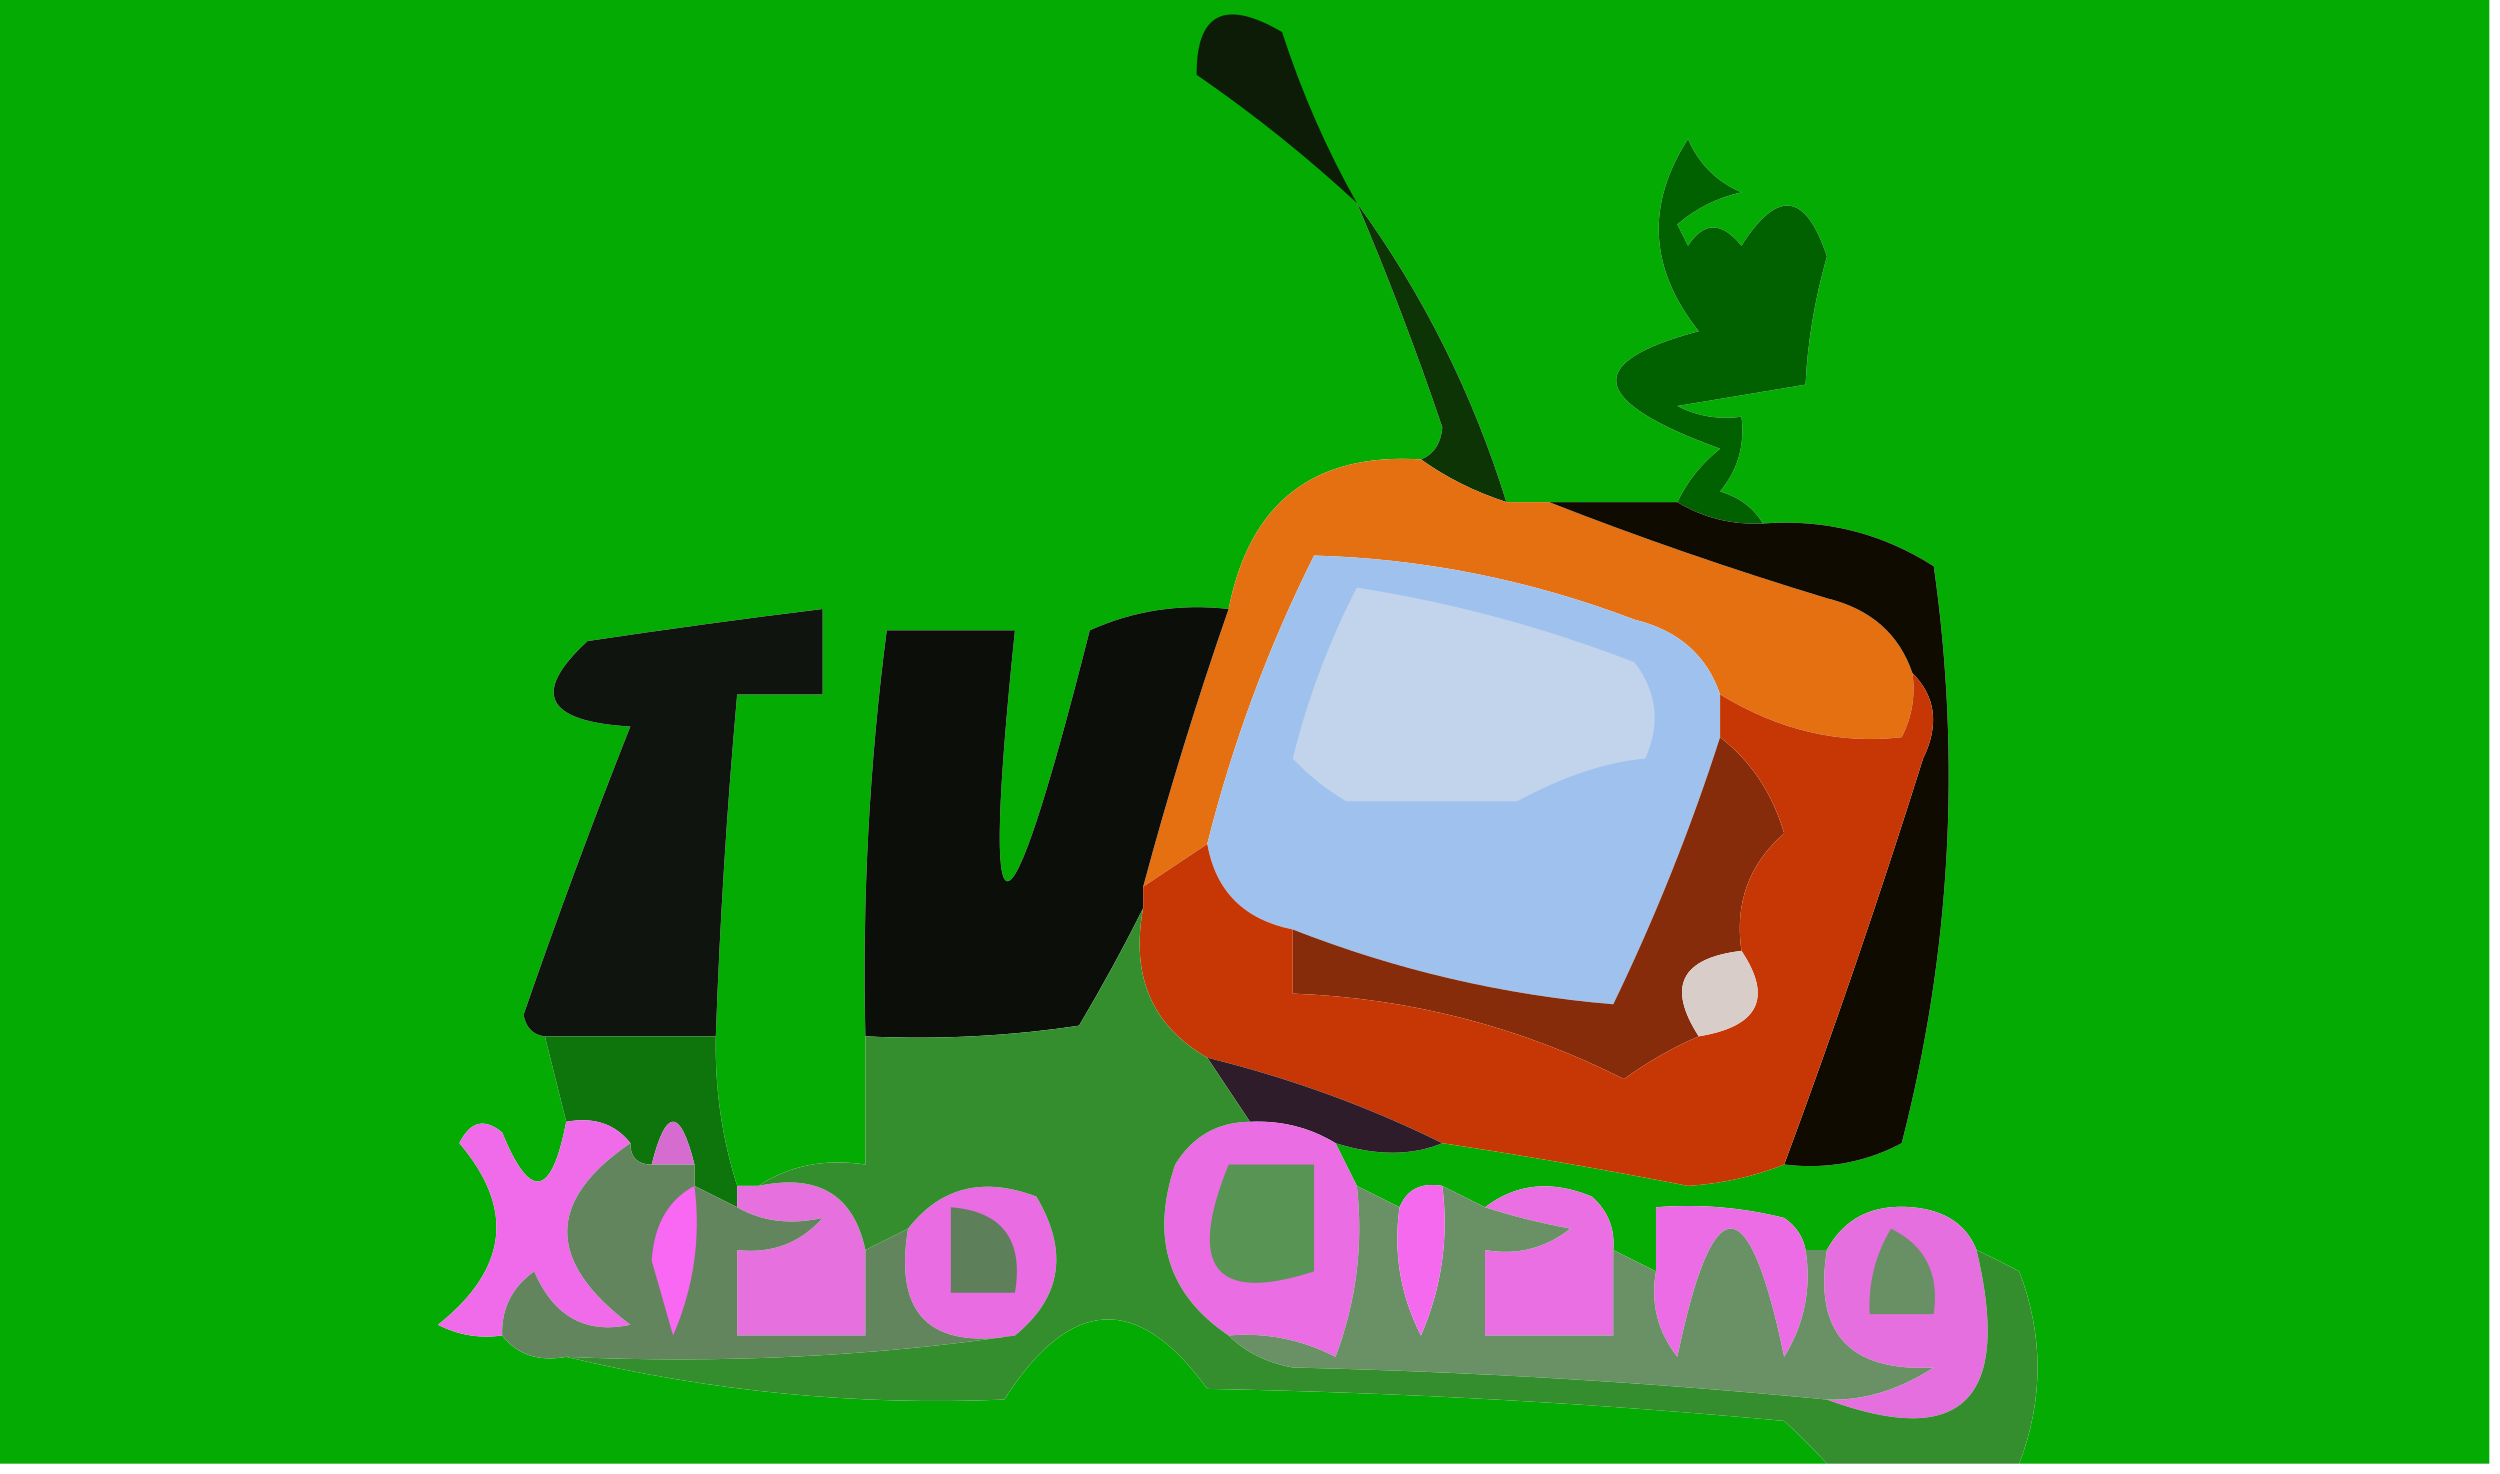
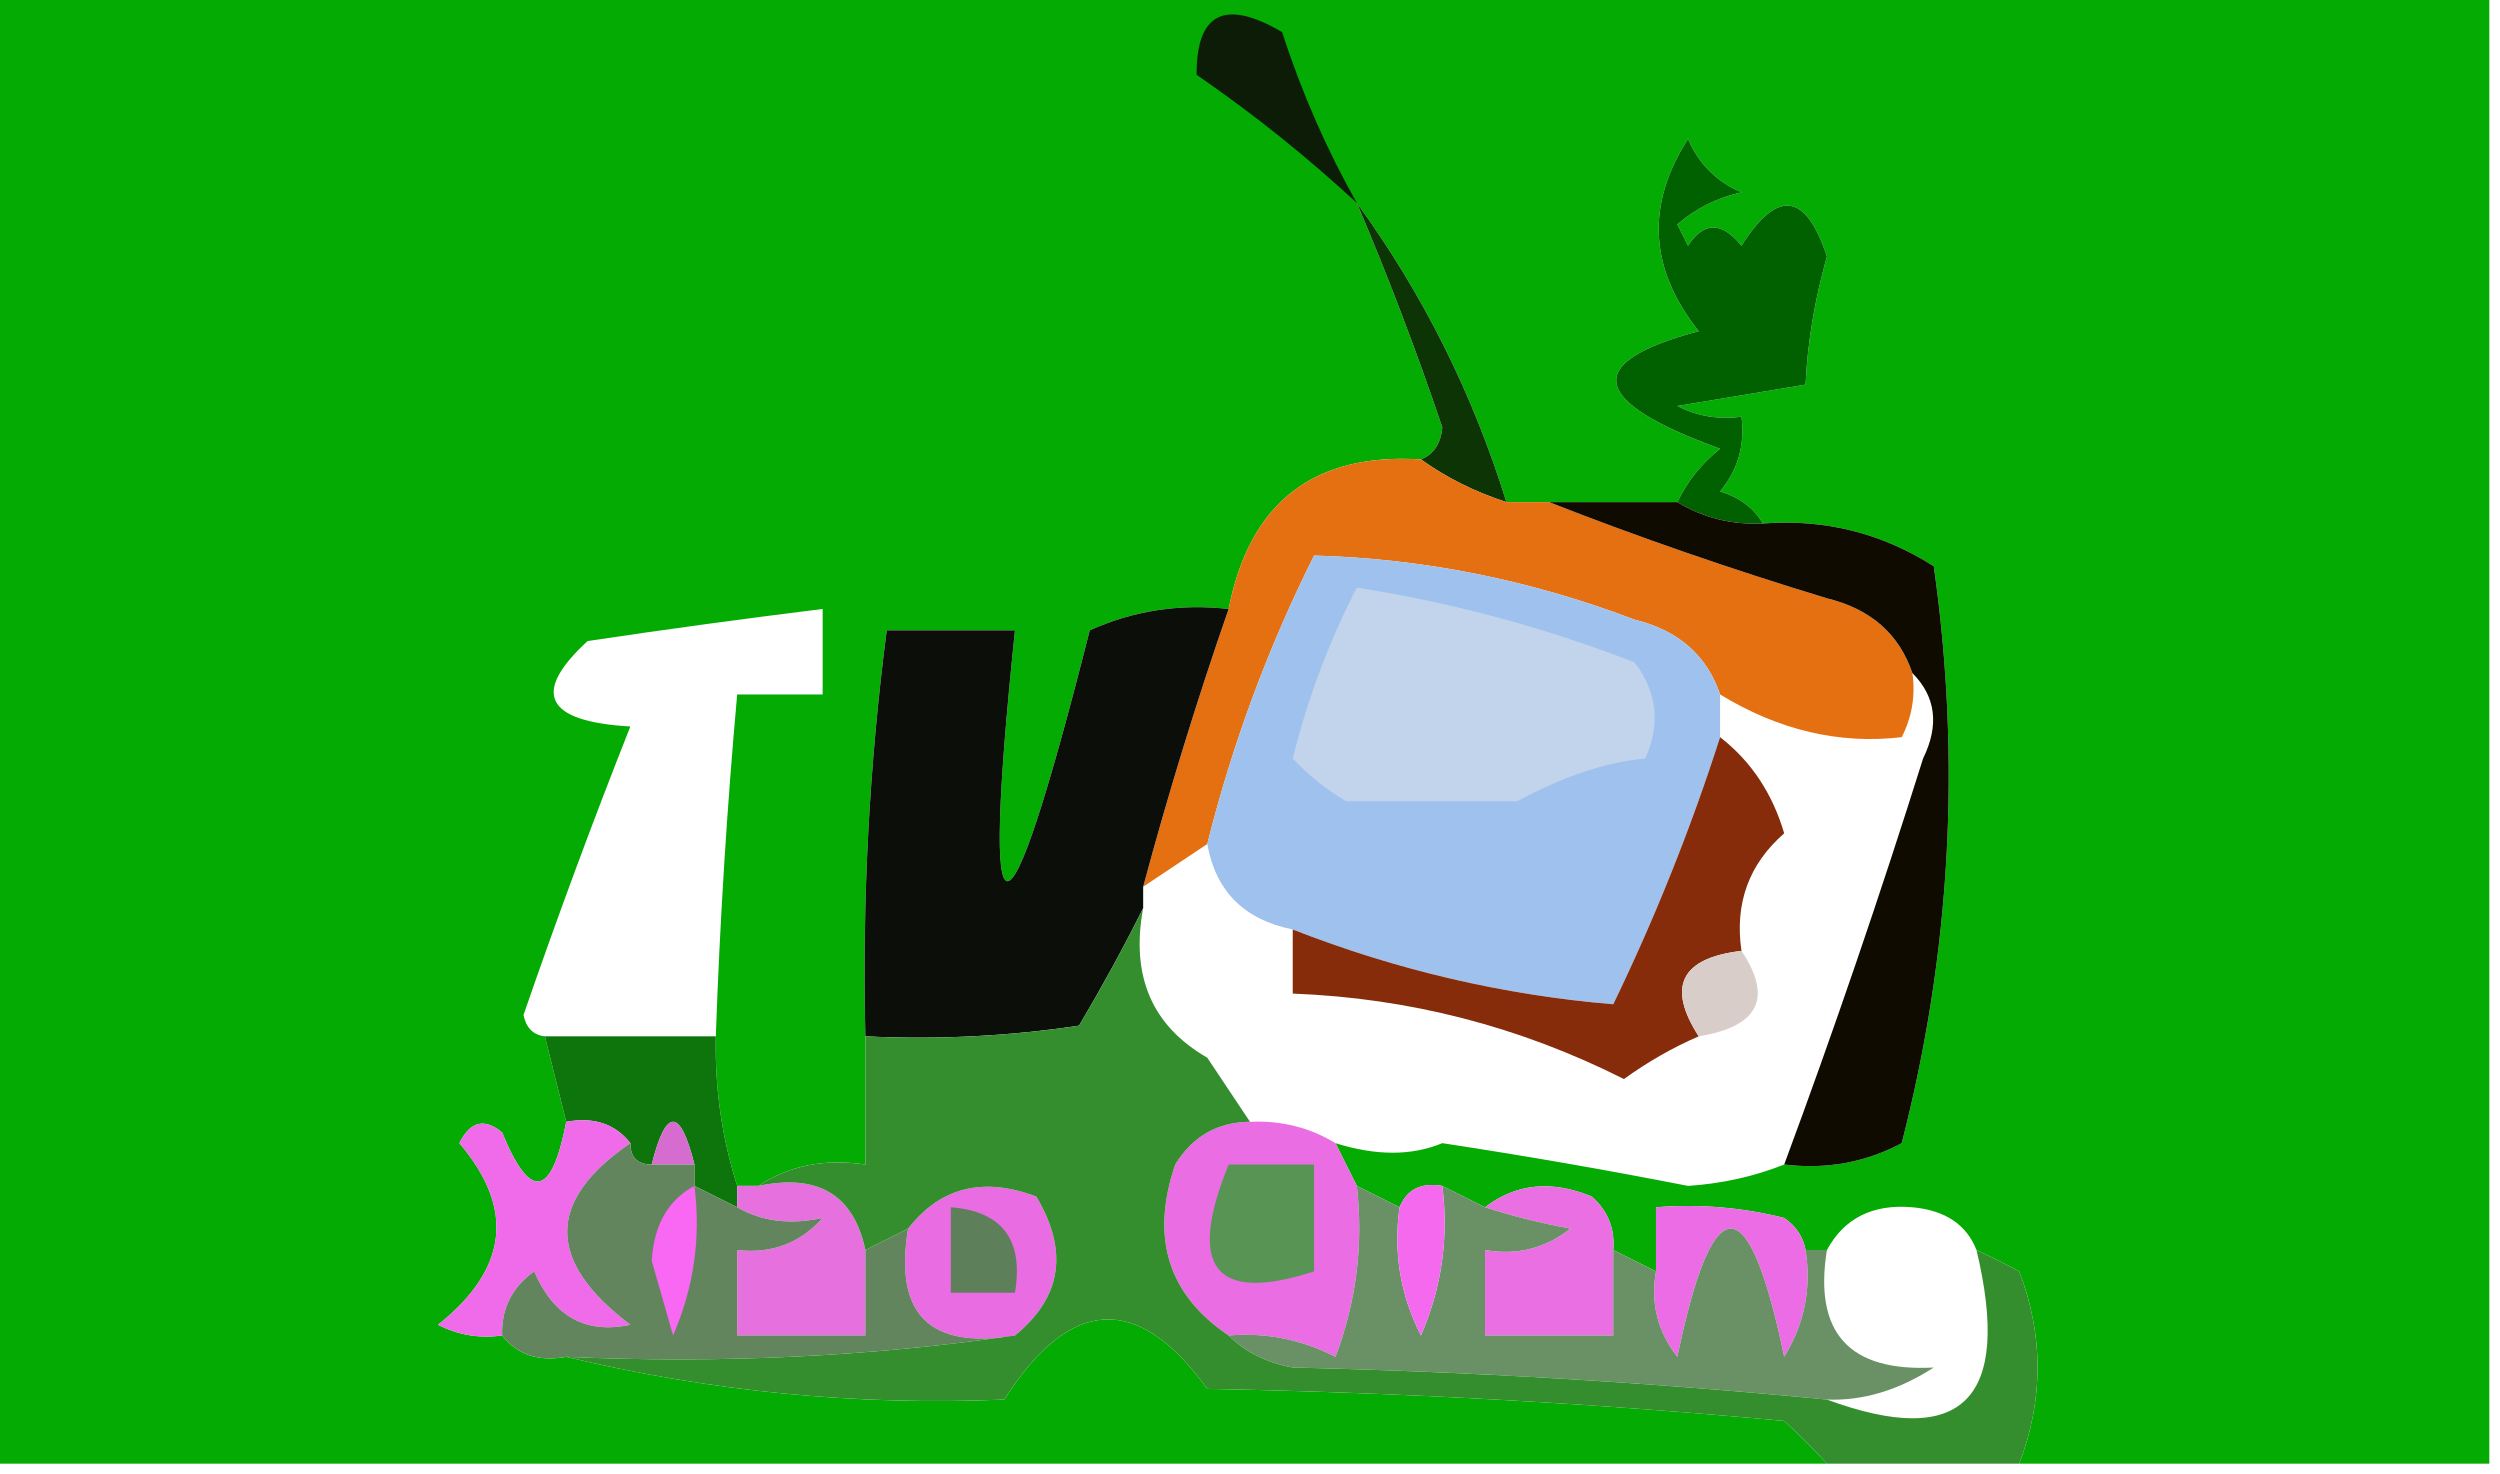
<svg xmlns="http://www.w3.org/2000/svg" version="1.1" width="117px" height="69px" style="shape-rendering:geometricPrecision; text-rendering:geometricPrecision; image-rendering:optimizeQuality; fill-rule:evenodd; clip-rule:evenodd">
  <g>
    <path style="opacity:1" fill="#03ab02" d="M -0.5,-0.5 C 38.5,-0.5 77.5,-0.5 116.5,-0.5C 116.5,22.5 116.5,45.5 116.5,68.5C 109.167,68.5 101.833,68.5 94.5,68.5C 95.644,65.498 95.644,62.498 94.5,59.5C 93.817,59.137 93.15,58.804 92.5,58.5C 92.03,57.306 91.03,56.64 89.5,56.5C 87.645,56.34 86.312,57.007 85.5,58.5C 85.167,58.5 84.833,58.5 84.5,58.5C 84.389,57.883 84.056,57.383 83.5,57C 81.527,56.505 79.527,56.338 77.5,56.5C 77.5,57.5 77.5,58.5 77.5,59.5C 76.833,59.167 76.167,58.833 75.5,58.5C 75.586,57.504 75.252,56.671 74.5,56C 72.613,55.22 70.946,55.387 69.5,56.5C 68.833,56.167 68.167,55.833 67.5,55.5C 66.508,55.328 65.842,55.662 65.5,56.5C 64.833,56.167 64.167,55.833 63.5,55.5C 63.167,54.833 62.833,54.167 62.5,53.5C 64.398,54.096 66.065,54.096 67.5,53.5C 71.337,54.083 75.17,54.75 79,55.5C 80.591,55.395 82.091,55.061 83.5,54.5C 85.467,54.739 87.3,54.406 89,53.5C 91.294,44.597 91.794,35.597 90.5,26.5C 88.057,24.945 85.39,24.278 82.5,24.5C 82.082,23.778 81.416,23.278 80.5,23C 81.337,21.989 81.67,20.822 81.5,19.5C 80.448,19.649 79.448,19.483 78.5,19C 80.5,18.667 82.5,18.333 84.5,18C 84.588,16.054 84.921,14.054 85.5,12C 84.513,9.006 83.18,8.839 81.5,11.5C 80.575,10.36 79.741,10.36 79,11.5C 78.833,11.167 78.667,10.833 78.5,10.5C 79.376,9.749 80.376,9.249 81.5,9C 80.333,8.5 79.5,7.667 79,6.5C 77.016,9.584 77.182,12.584 79.5,15.5C 74.04,16.948 74.373,18.781 80.5,21C 79.62,21.708 78.953,22.542 78.5,23.5C 76.5,23.5 74.5,23.5 72.5,23.5C 71.833,23.5 71.167,23.5 70.5,23.5C 68.921,18.41 66.587,13.743 63.5,9.5C 64.959,12.924 66.292,16.424 67.5,20C 67.43,20.765 67.097,21.265 66.5,21.5C 61.478,21.185 58.478,23.519 57.5,28.5C 55.208,28.244 53.041,28.577 51,29.5C 47.036,45.156 45.87,45.156 47.5,29.5C 45.5,29.5 43.5,29.5 41.5,29.5C 40.68,35.797 40.347,42.131 40.5,48.5C 40.5,50.5 40.5,52.5 40.5,54.5C 38.585,54.215 36.919,54.549 35.5,55.5C 35.167,55.5 34.833,55.5 34.5,55.5C 33.781,53.236 33.448,50.903 33.5,48.5C 33.687,43.155 34.02,37.822 34.5,32.5C 35.833,32.5 37.167,32.5 38.5,32.5C 38.5,31.167 38.5,29.833 38.5,28.5C 34.837,28.952 31.17,29.452 27.5,30C 24.851,32.437 25.517,33.77 29.5,34C 27.74,38.445 26.073,42.945 24.5,47.5C 24.624,48.107 24.957,48.44 25.5,48.5C 25.833,49.833 26.167,51.167 26.5,52.5C 25.814,56.051 24.814,56.217 23.5,53C 22.668,52.312 22.002,52.479 21.5,53.5C 24.107,56.563 23.774,59.396 20.5,62C 21.448,62.483 22.448,62.65 23.5,62.5C 24.209,63.404 25.209,63.737 26.5,63.5C 33.268,65.126 40.101,65.793 47,65.5C 50.087,60.67 53.254,60.503 56.5,65C 65.518,65.168 74.518,65.668 83.5,66.5C 84.243,67.182 84.909,67.849 85.5,68.5C 56.833,68.5 28.167,68.5 -0.5,68.5C -0.5,45.5 -0.5,22.5 -0.5,-0.5 Z" />
  </g>
  <g>
    <path style="opacity:1" fill="#0d1c07" d="M 63.5,9.5 C 61.163,7.334 58.663,5.334 56,3.5C 55.99,0.6 57.323,-0.066 60,1.5C 60.921,4.336 62.088,7.002 63.5,9.5 Z" />
  </g>
  <g>
    <path style="opacity:1" fill="#016101" d="M 82.5,24.5 C 81.041,24.567 79.708,24.234 78.5,23.5C 78.953,22.542 79.62,21.708 80.5,21C 74.373,18.781 74.04,16.948 79.5,15.5C 77.182,12.584 77.016,9.584 79,6.5C 79.5,7.667 80.333,8.5 81.5,9C 80.376,9.249 79.376,9.749 78.5,10.5C 78.667,10.833 78.833,11.167 79,11.5C 79.741,10.36 80.575,10.36 81.5,11.5C 83.18,8.839 84.513,9.006 85.5,12C 84.921,14.054 84.588,16.054 84.5,18C 82.5,18.333 80.5,18.667 78.5,19C 79.448,19.483 80.448,19.649 81.5,19.5C 81.67,20.822 81.337,21.989 80.5,23C 81.416,23.278 82.082,23.778 82.5,24.5 Z" />
  </g>
  <g>
    <path style="opacity:1" fill="#0c3404" d="M 63.5,9.5 C 66.587,13.743 68.921,18.41 70.5,23.5C 69.005,23.011 67.671,22.345 66.5,21.5C 67.097,21.265 67.43,20.765 67.5,20C 66.292,16.424 64.959,12.924 63.5,9.5 Z" />
  </g>
  <g>
    <path style="opacity:1" fill="#e47012" d="M 66.5,21.5 C 67.671,22.345 69.005,23.011 70.5,23.5C 71.167,23.5 71.833,23.5 72.5,23.5C 76.676,25.137 81.009,26.637 85.5,28C 87.544,28.498 88.878,29.665 89.5,31.5C 89.65,32.552 89.483,33.552 89,34.5C 86.075,34.842 83.242,34.175 80.5,32.5C 79.878,30.665 78.544,29.498 76.5,29C 71.609,27.14 66.609,26.14 61.5,26C 59.34,30.314 57.673,34.814 56.5,39.5C 55.5,40.167 54.5,40.833 53.5,41.5C 54.681,37.104 56.015,32.77 57.5,28.5C 58.478,23.519 61.478,21.185 66.5,21.5 Z" />
  </g>
  <g>
    <path style="opacity:1" fill="#100b01" d="M 72.5,23.5 C 74.5,23.5 76.5,23.5 78.5,23.5C 79.708,24.234 81.041,24.567 82.5,24.5C 85.39,24.278 88.057,24.945 90.5,26.5C 91.794,35.597 91.294,44.597 89,53.5C 87.3,54.406 85.467,54.739 83.5,54.5C 85.813,48.262 87.98,41.929 90,35.5C 90.765,33.934 90.598,32.601 89.5,31.5C 88.878,29.665 87.544,28.498 85.5,28C 81.009,26.637 76.676,25.137 72.5,23.5 Z" />
  </g>
  <g>
-     <path style="opacity:1" fill="#0f140e" d="M 33.5,48.5 C 30.833,48.5 28.167,48.5 25.5,48.5C 24.957,48.44 24.624,48.107 24.5,47.5C 26.073,42.945 27.74,38.445 29.5,34C 25.517,33.77 24.851,32.437 27.5,30C 31.17,29.452 34.837,28.952 38.5,28.5C 38.5,29.833 38.5,31.167 38.5,32.5C 37.167,32.5 35.833,32.5 34.5,32.5C 34.02,37.822 33.687,43.155 33.5,48.5 Z" />
-   </g>
+     </g>
  <g>
    <path style="opacity:1" fill="#0c0e0a" d="M 57.5,28.5 C 56.015,32.77 54.681,37.104 53.5,41.5C 53.5,41.833 53.5,42.167 53.5,42.5C 52.609,44.291 51.609,46.124 50.5,48C 47.183,48.498 43.85,48.665 40.5,48.5C 40.347,42.131 40.68,35.797 41.5,29.5C 43.5,29.5 45.5,29.5 47.5,29.5C 45.87,45.156 47.036,45.156 51,29.5C 53.041,28.577 55.208,28.244 57.5,28.5 Z" />
  </g>
  <g>
    <path style="opacity:1" fill="#9fc1ee" d="M 80.5,32.5 C 80.5,33.167 80.5,33.833 80.5,34.5C 79.13,38.774 77.463,42.941 75.5,47C 70.367,46.57 65.367,45.404 60.5,43.5C 58.227,43.043 56.894,41.71 56.5,39.5C 57.673,34.814 59.34,30.314 61.5,26C 66.609,26.14 71.609,27.14 76.5,29C 78.544,29.498 79.878,30.665 80.5,32.5 Z" />
  </g>
  <g>
    <path style="opacity:1" fill="#c1d4eb" d="M 63.5,27.5 C 67.945,28.195 72.278,29.362 76.5,31C 77.554,32.388 77.72,33.888 77,35.5C 75.163,35.665 73.163,36.332 71,37.5C 68.333,37.5 65.667,37.5 63,37.5C 62.075,36.953 61.242,36.287 60.5,35.5C 61.199,32.69 62.199,30.023 63.5,27.5 Z" />
  </g>
  <g>
    <path style="opacity:1" fill="#862c0a" d="M 80.5,34.5 C 81.947,35.622 82.947,37.122 83.5,39C 81.845,40.444 81.178,42.278 81.5,44.5C 78.664,44.837 77.998,46.171 79.5,48.5C 78.279,49.028 77.113,49.695 76,50.5C 71.125,48.042 65.958,46.708 60.5,46.5C 60.5,45.5 60.5,44.5 60.5,43.5C 65.367,45.404 70.367,46.57 75.5,47C 77.463,42.941 79.13,38.774 80.5,34.5 Z" />
  </g>
  <g>
    <path style="opacity:1" fill="#0e750c" d="M 25.5,48.5 C 28.167,48.5 30.833,48.5 33.5,48.5C 33.448,50.903 33.781,53.236 34.5,55.5C 34.5,55.833 34.5,56.167 34.5,56.5C 33.833,56.167 33.167,55.833 32.5,55.5C 32.5,55.167 32.5,54.833 32.5,54.5C 31.833,51.833 31.167,51.833 30.5,54.5C 29.833,54.5 29.5,54.167 29.5,53.5C 28.791,52.596 27.791,52.263 26.5,52.5C 26.167,51.167 25.833,49.833 25.5,48.5 Z" />
  </g>
  <g>
-     <path style="opacity:1" fill="#c63705" d="M 89.5,31.5 C 90.598,32.601 90.765,33.934 90,35.5C 87.98,41.929 85.813,48.262 83.5,54.5C 82.091,55.061 80.591,55.395 79,55.5C 75.17,54.75 71.337,54.083 67.5,53.5C 64.061,51.796 60.395,50.462 56.5,49.5C 53.909,48.009 52.909,45.675 53.5,42.5C 53.5,42.167 53.5,41.833 53.5,41.5C 54.5,40.833 55.5,40.167 56.5,39.5C 56.894,41.71 58.227,43.043 60.5,43.5C 60.5,44.5 60.5,45.5 60.5,46.5C 65.958,46.708 71.125,48.042 76,50.5C 77.113,49.695 78.279,49.028 79.5,48.5C 82.309,48.042 82.976,46.709 81.5,44.5C 81.178,42.278 81.845,40.444 83.5,39C 82.947,37.122 81.947,35.622 80.5,34.5C 80.5,33.833 80.5,33.167 80.5,32.5C 83.242,34.175 86.075,34.842 89,34.5C 89.483,33.552 89.65,32.552 89.5,31.5 Z" />
-   </g>
+     </g>
  <g>
    <path style="opacity:1" fill="#d9cdc9" d="M 81.5,44.5 C 82.976,46.709 82.309,48.042 79.5,48.5C 77.998,46.171 78.664,44.837 81.5,44.5 Z" />
  </g>
  <g>
-     <path style="opacity:1" fill="#2f1c2a" d="M 56.5,49.5 C 60.395,50.462 64.061,51.796 67.5,53.5C 66.065,54.096 64.398,54.096 62.5,53.5C 61.292,52.766 59.959,52.433 58.5,52.5C 57.833,51.5 57.167,50.5 56.5,49.5 Z" />
-   </g>
+     </g>
  <g>
    <path style="opacity:1" fill="#d66bd0" d="M 32.5,54.5 C 31.833,54.5 31.167,54.5 30.5,54.5C 31.167,51.833 31.833,51.833 32.5,54.5 Z" />
  </g>
  <g>
    <path style="opacity:1" fill="#f06be9" d="M 26.5,52.5 C 27.791,52.263 28.791,52.596 29.5,53.5C 25.561,56.194 25.561,59.028 29.5,62C 27.406,62.445 25.906,61.612 25,59.5C 23.961,60.244 23.461,61.244 23.5,62.5C 22.448,62.65 21.448,62.483 20.5,62C 23.774,59.396 24.107,56.563 21.5,53.5C 22.002,52.479 22.668,52.312 23.5,53C 24.814,56.217 25.814,56.051 26.5,52.5 Z" />
  </g>
  <g>
    <path style="opacity:1" fill="#e670de" d="M 34.5,55.5 C 34.833,55.5 35.167,55.5 35.5,55.5C 38.285,54.916 39.952,55.916 40.5,58.5C 40.5,59.833 40.5,61.167 40.5,62.5C 38.5,62.5 36.5,62.5 34.5,62.5C 34.5,61.167 34.5,59.833 34.5,58.5C 36.103,58.688 37.437,58.188 38.5,57C 36.981,57.331 35.648,57.164 34.5,56.5C 34.5,56.167 34.5,55.833 34.5,55.5 Z" />
  </g>
  <g>
    <path style="opacity:1" fill="#eb6de4" d="M 58.5,52.5 C 59.959,52.433 61.292,52.766 62.5,53.5C 62.833,54.167 63.167,54.833 63.5,55.5C 63.813,58.247 63.48,60.913 62.5,63.5C 60.929,62.691 59.262,62.357 57.5,62.5C 54.668,60.593 53.834,57.927 55,54.5C 55.816,53.177 56.983,52.511 58.5,52.5 Z" />
  </g>
  <g>
    <path style="opacity:1" fill="#589554" d="M 57.5,54.5 C 58.833,54.5 60.167,54.5 61.5,54.5C 61.5,56.167 61.5,57.833 61.5,59.5C 56.861,61.011 55.528,59.345 57.5,54.5 Z" />
  </g>
  <g>
    <path style="opacity:1" fill="#ea6fe3" d="M 75.5,58.5 C 75.5,59.833 75.5,61.167 75.5,62.5C 73.5,62.5 71.5,62.5 69.5,62.5C 69.5,61.167 69.5,59.833 69.5,58.5C 70.978,58.762 72.311,58.429 73.5,57.5C 72.095,57.24 70.762,56.907 69.5,56.5C 70.946,55.387 72.613,55.22 74.5,56C 75.252,56.671 75.586,57.504 75.5,58.5 Z" />
  </g>
  <g>
    <path style="opacity:1" fill="#e96ce2" d="M 47.5,62.5 C 43.5,63.167 41.833,61.5 42.5,57.5C 44.011,55.559 46.011,55.059 48.5,56C 50.02,58.551 49.687,60.718 47.5,62.5 Z" />
  </g>
  <g>
-     <path style="opacity:1" fill="#e66fdf" d="M 92.5,58.5 C 94.171,65.502 91.838,67.835 85.5,65.5C 87.181,65.566 88.848,65.066 90.5,64C 86.541,64.209 84.874,62.375 85.5,58.5C 86.312,57.007 87.645,56.34 89.5,56.5C 91.03,56.64 92.03,57.306 92.5,58.5 Z" />
-   </g>
+     </g>
  <g>
    <path style="opacity:1" fill="#5d7f5a" d="M 44.5,56.5 C 46.912,56.694 47.912,58.027 47.5,60.5C 46.5,60.5 45.5,60.5 44.5,60.5C 44.5,59.167 44.5,57.833 44.5,56.5 Z" />
  </g>
  <g>
    <path style="opacity:1" fill="#ec6ce5" d="M 84.5,58.5 C 84.785,60.288 84.452,61.955 83.5,63.5C 81.833,55.5 80.167,55.5 78.5,63.5C 77.571,62.311 77.238,60.978 77.5,59.5C 77.5,58.5 77.5,57.5 77.5,56.5C 79.527,56.338 81.527,56.505 83.5,57C 84.056,57.383 84.389,57.883 84.5,58.5 Z" />
  </g>
  <g>
-     <path style="opacity:1" fill="#699065" d="M 88.5,57.5 C 90.104,58.287 90.771,59.62 90.5,61.5C 89.5,61.5 88.5,61.5 87.5,61.5C 87.433,60.041 87.766,58.708 88.5,57.5 Z" />
-   </g>
+     </g>
  <g>
    <path style="opacity:1" fill="#62855d" d="M 29.5,53.5 C 29.5,54.167 29.833,54.5 30.5,54.5C 31.167,54.5 31.833,54.5 32.5,54.5C 32.5,54.833 32.5,55.167 32.5,55.5C 33.167,55.833 33.833,56.167 34.5,56.5C 35.648,57.164 36.981,57.331 38.5,57C 37.437,58.188 36.103,58.688 34.5,58.5C 34.5,59.833 34.5,61.167 34.5,62.5C 36.5,62.5 38.5,62.5 40.5,62.5C 40.5,61.167 40.5,59.833 40.5,58.5C 41.167,58.167 41.833,57.833 42.5,57.5C 41.833,61.5 43.5,63.167 47.5,62.5C 40.687,63.491 33.687,63.825 26.5,63.5C 25.209,63.737 24.209,63.404 23.5,62.5C 23.461,61.244 23.961,60.244 25,59.5C 25.906,61.612 27.406,62.445 29.5,62C 25.561,59.028 25.561,56.194 29.5,53.5 Z" />
  </g>
  <g>
    <path style="opacity:1" fill="#f968f2" d="M 32.5,55.5 C 32.808,57.924 32.474,60.257 31.5,62.5C 31.167,61.333 30.833,60.167 30.5,59C 30.608,57.319 31.275,56.152 32.5,55.5 Z" />
  </g>
  <g>
    <path style="opacity:1" fill="#6a9165" d="M 63.5,55.5 C 64.167,55.833 64.833,56.167 65.5,56.5C 65.201,58.604 65.534,60.604 66.5,62.5C 67.474,60.257 67.808,57.924 67.5,55.5C 68.167,55.833 68.833,56.167 69.5,56.5C 70.762,56.907 72.095,57.24 73.5,57.5C 72.311,58.429 70.978,58.762 69.5,58.5C 69.5,59.833 69.5,61.167 69.5,62.5C 71.5,62.5 73.5,62.5 75.5,62.5C 75.5,61.167 75.5,59.833 75.5,58.5C 76.167,58.833 76.833,59.167 77.5,59.5C 77.238,60.978 77.571,62.311 78.5,63.5C 80.167,55.5 81.833,55.5 83.5,63.5C 84.452,61.955 84.785,60.288 84.5,58.5C 84.833,58.5 85.167,58.5 85.5,58.5C 84.874,62.375 86.541,64.209 90.5,64C 88.848,65.066 87.181,65.566 85.5,65.5C 77.245,64.697 68.911,64.197 60.5,64C 59.263,63.768 58.263,63.268 57.5,62.5C 59.262,62.357 60.929,62.691 62.5,63.5C 63.48,60.913 63.813,58.247 63.5,55.5 Z" />
  </g>
  <g>
    <path style="opacity:1" fill="#f469ed" d="M 67.5,55.5 C 67.808,57.924 67.474,60.257 66.5,62.5C 65.534,60.604 65.201,58.604 65.5,56.5C 65.842,55.662 66.508,55.328 67.5,55.5 Z" />
  </g>
  <g>
    <path style="opacity:1" fill="#348e2e" d="M 53.5,42.5 C 52.909,45.675 53.909,48.009 56.5,49.5C 57.167,50.5 57.833,51.5 58.5,52.5C 56.983,52.511 55.816,53.177 55,54.5C 53.834,57.927 54.668,60.593 57.5,62.5C 58.263,63.268 59.263,63.768 60.5,64C 68.911,64.197 77.245,64.697 85.5,65.5C 91.838,67.835 94.171,65.502 92.5,58.5C 93.15,58.804 93.817,59.137 94.5,59.5C 95.644,62.498 95.644,65.498 94.5,68.5C 91.5,68.5 88.5,68.5 85.5,68.5C 84.909,67.849 84.243,67.182 83.5,66.5C 74.518,65.668 65.518,65.168 56.5,65C 53.254,60.503 50.087,60.67 47,65.5C 40.101,65.793 33.268,65.126 26.5,63.5C 33.687,63.825 40.687,63.491 47.5,62.5C 49.687,60.718 50.02,58.551 48.5,56C 46.011,55.059 44.011,55.559 42.5,57.5C 41.833,57.833 41.167,58.167 40.5,58.5C 39.952,55.916 38.285,54.916 35.5,55.5C 36.919,54.549 38.585,54.215 40.5,54.5C 40.5,52.5 40.5,50.5 40.5,48.5C 43.85,48.665 47.183,48.498 50.5,48C 51.609,46.124 52.609,44.291 53.5,42.5 Z" />
  </g>
</svg>